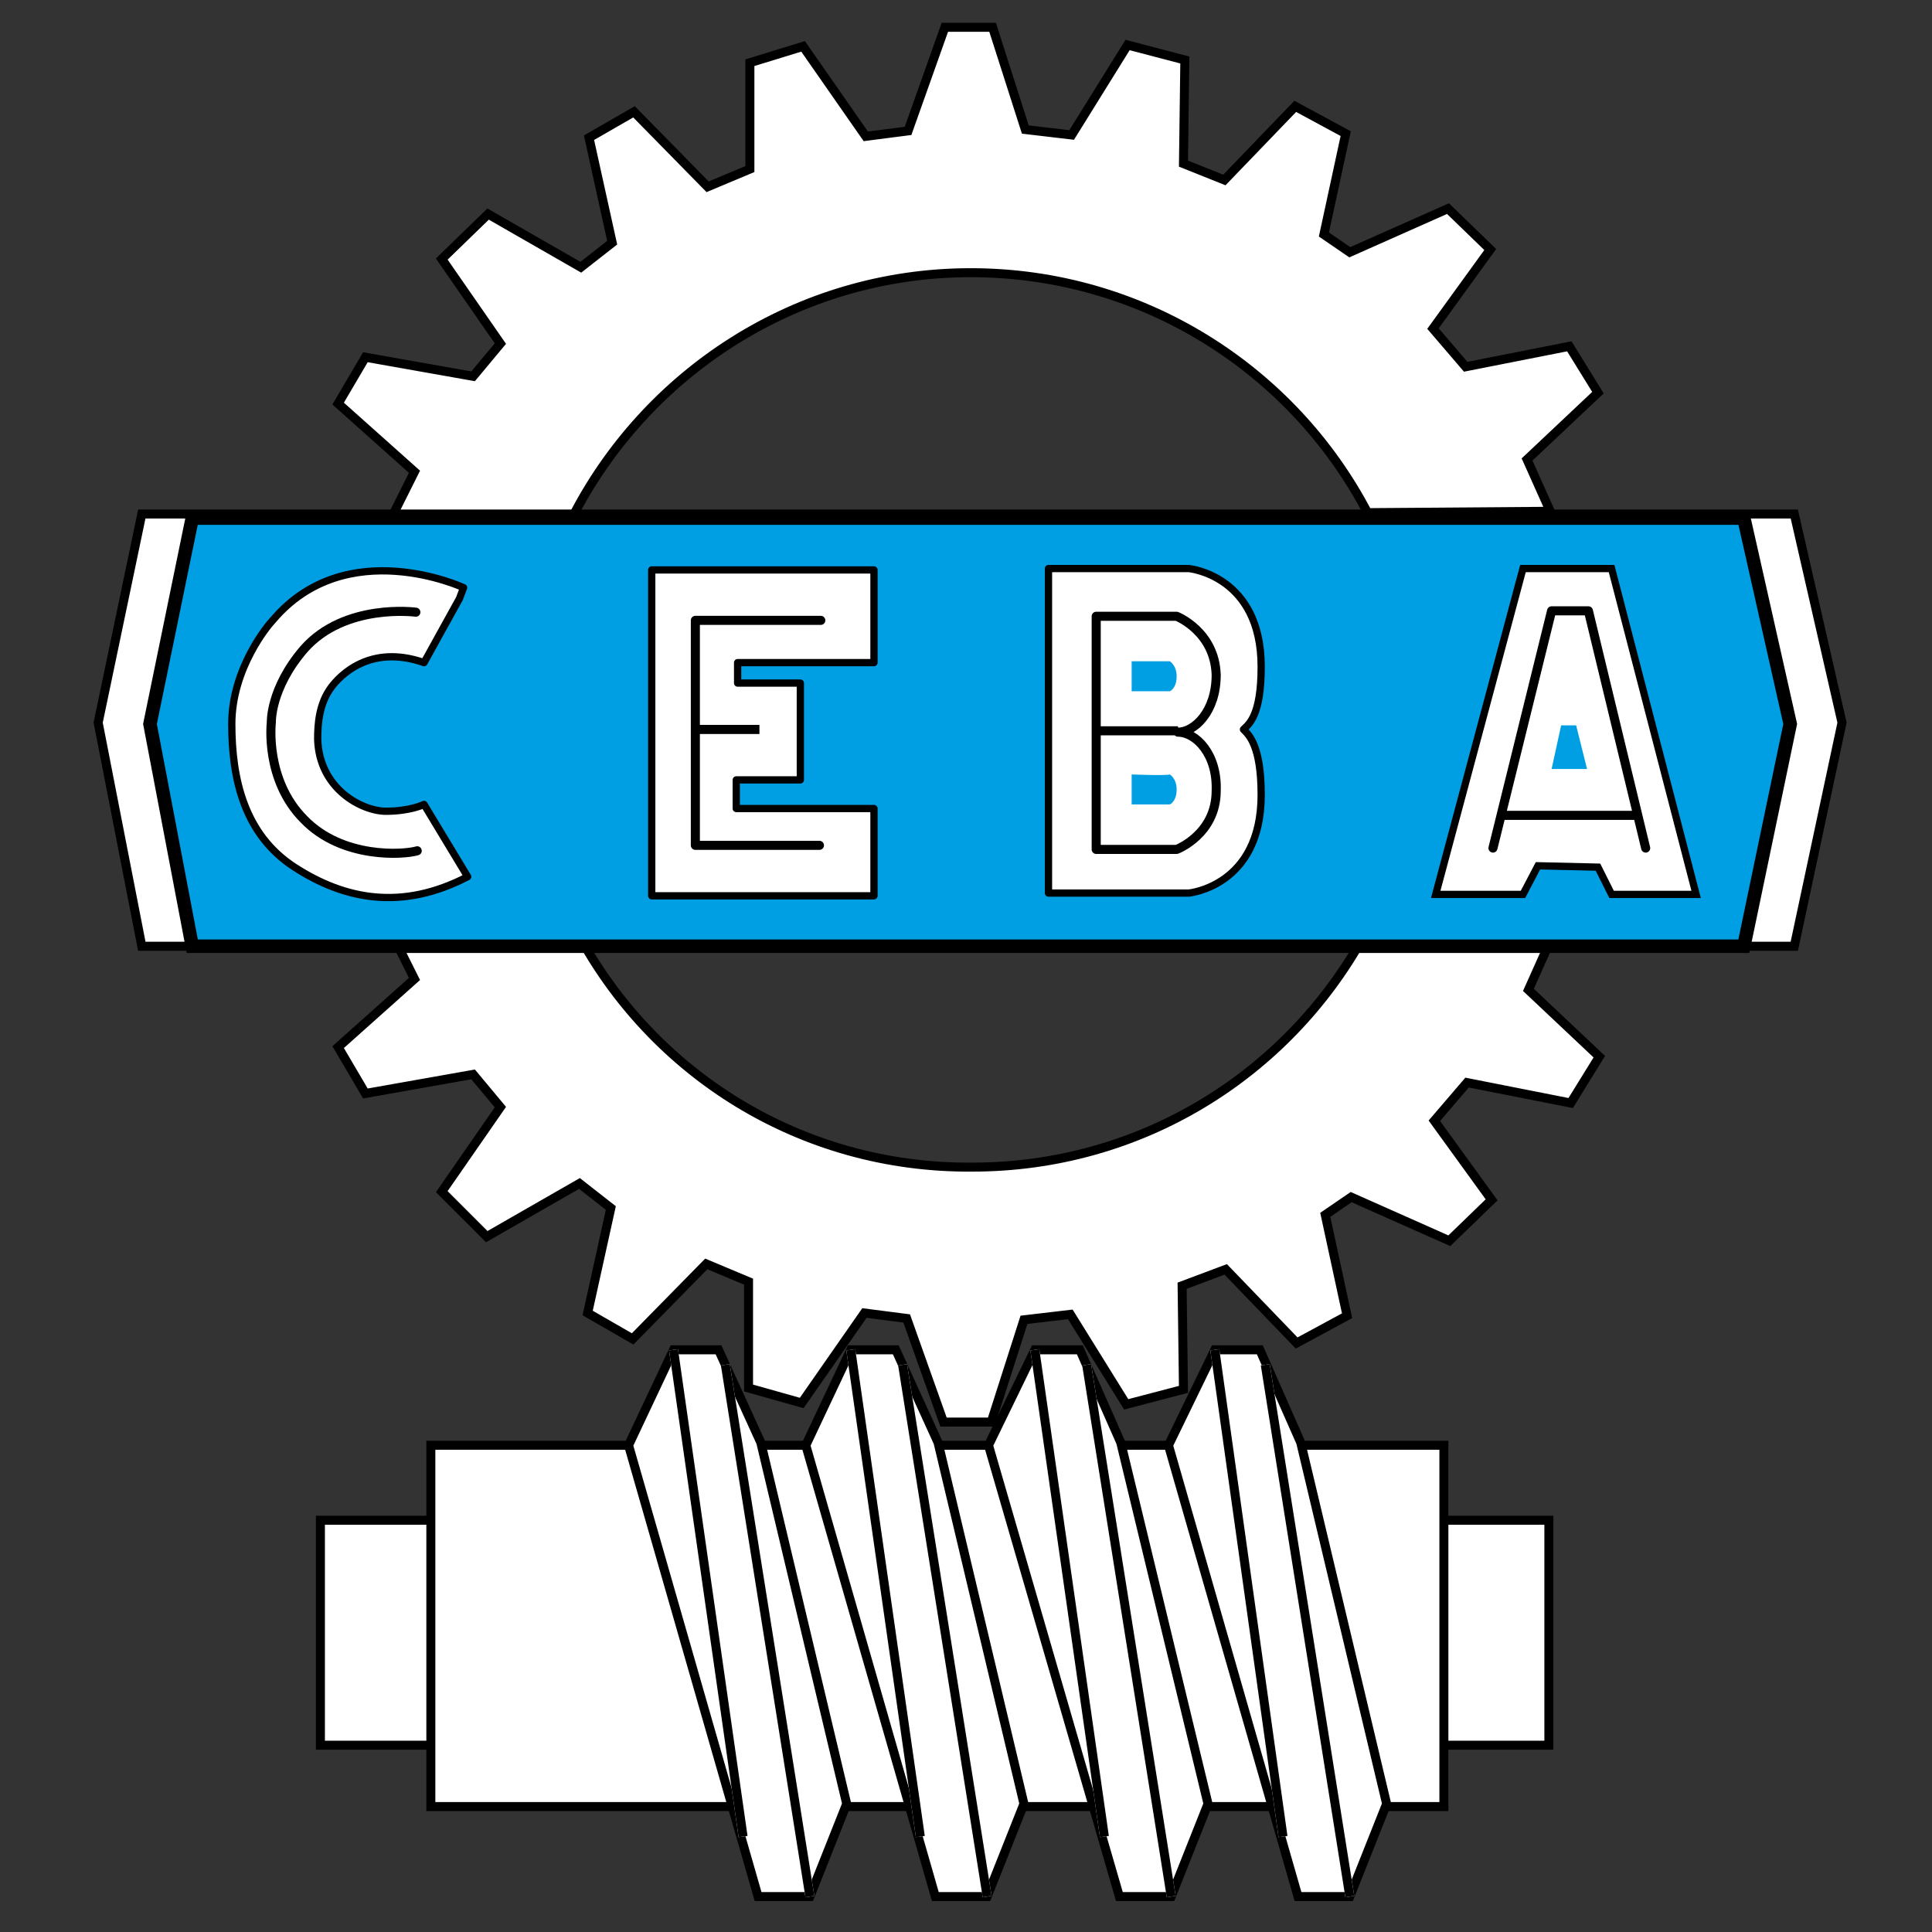
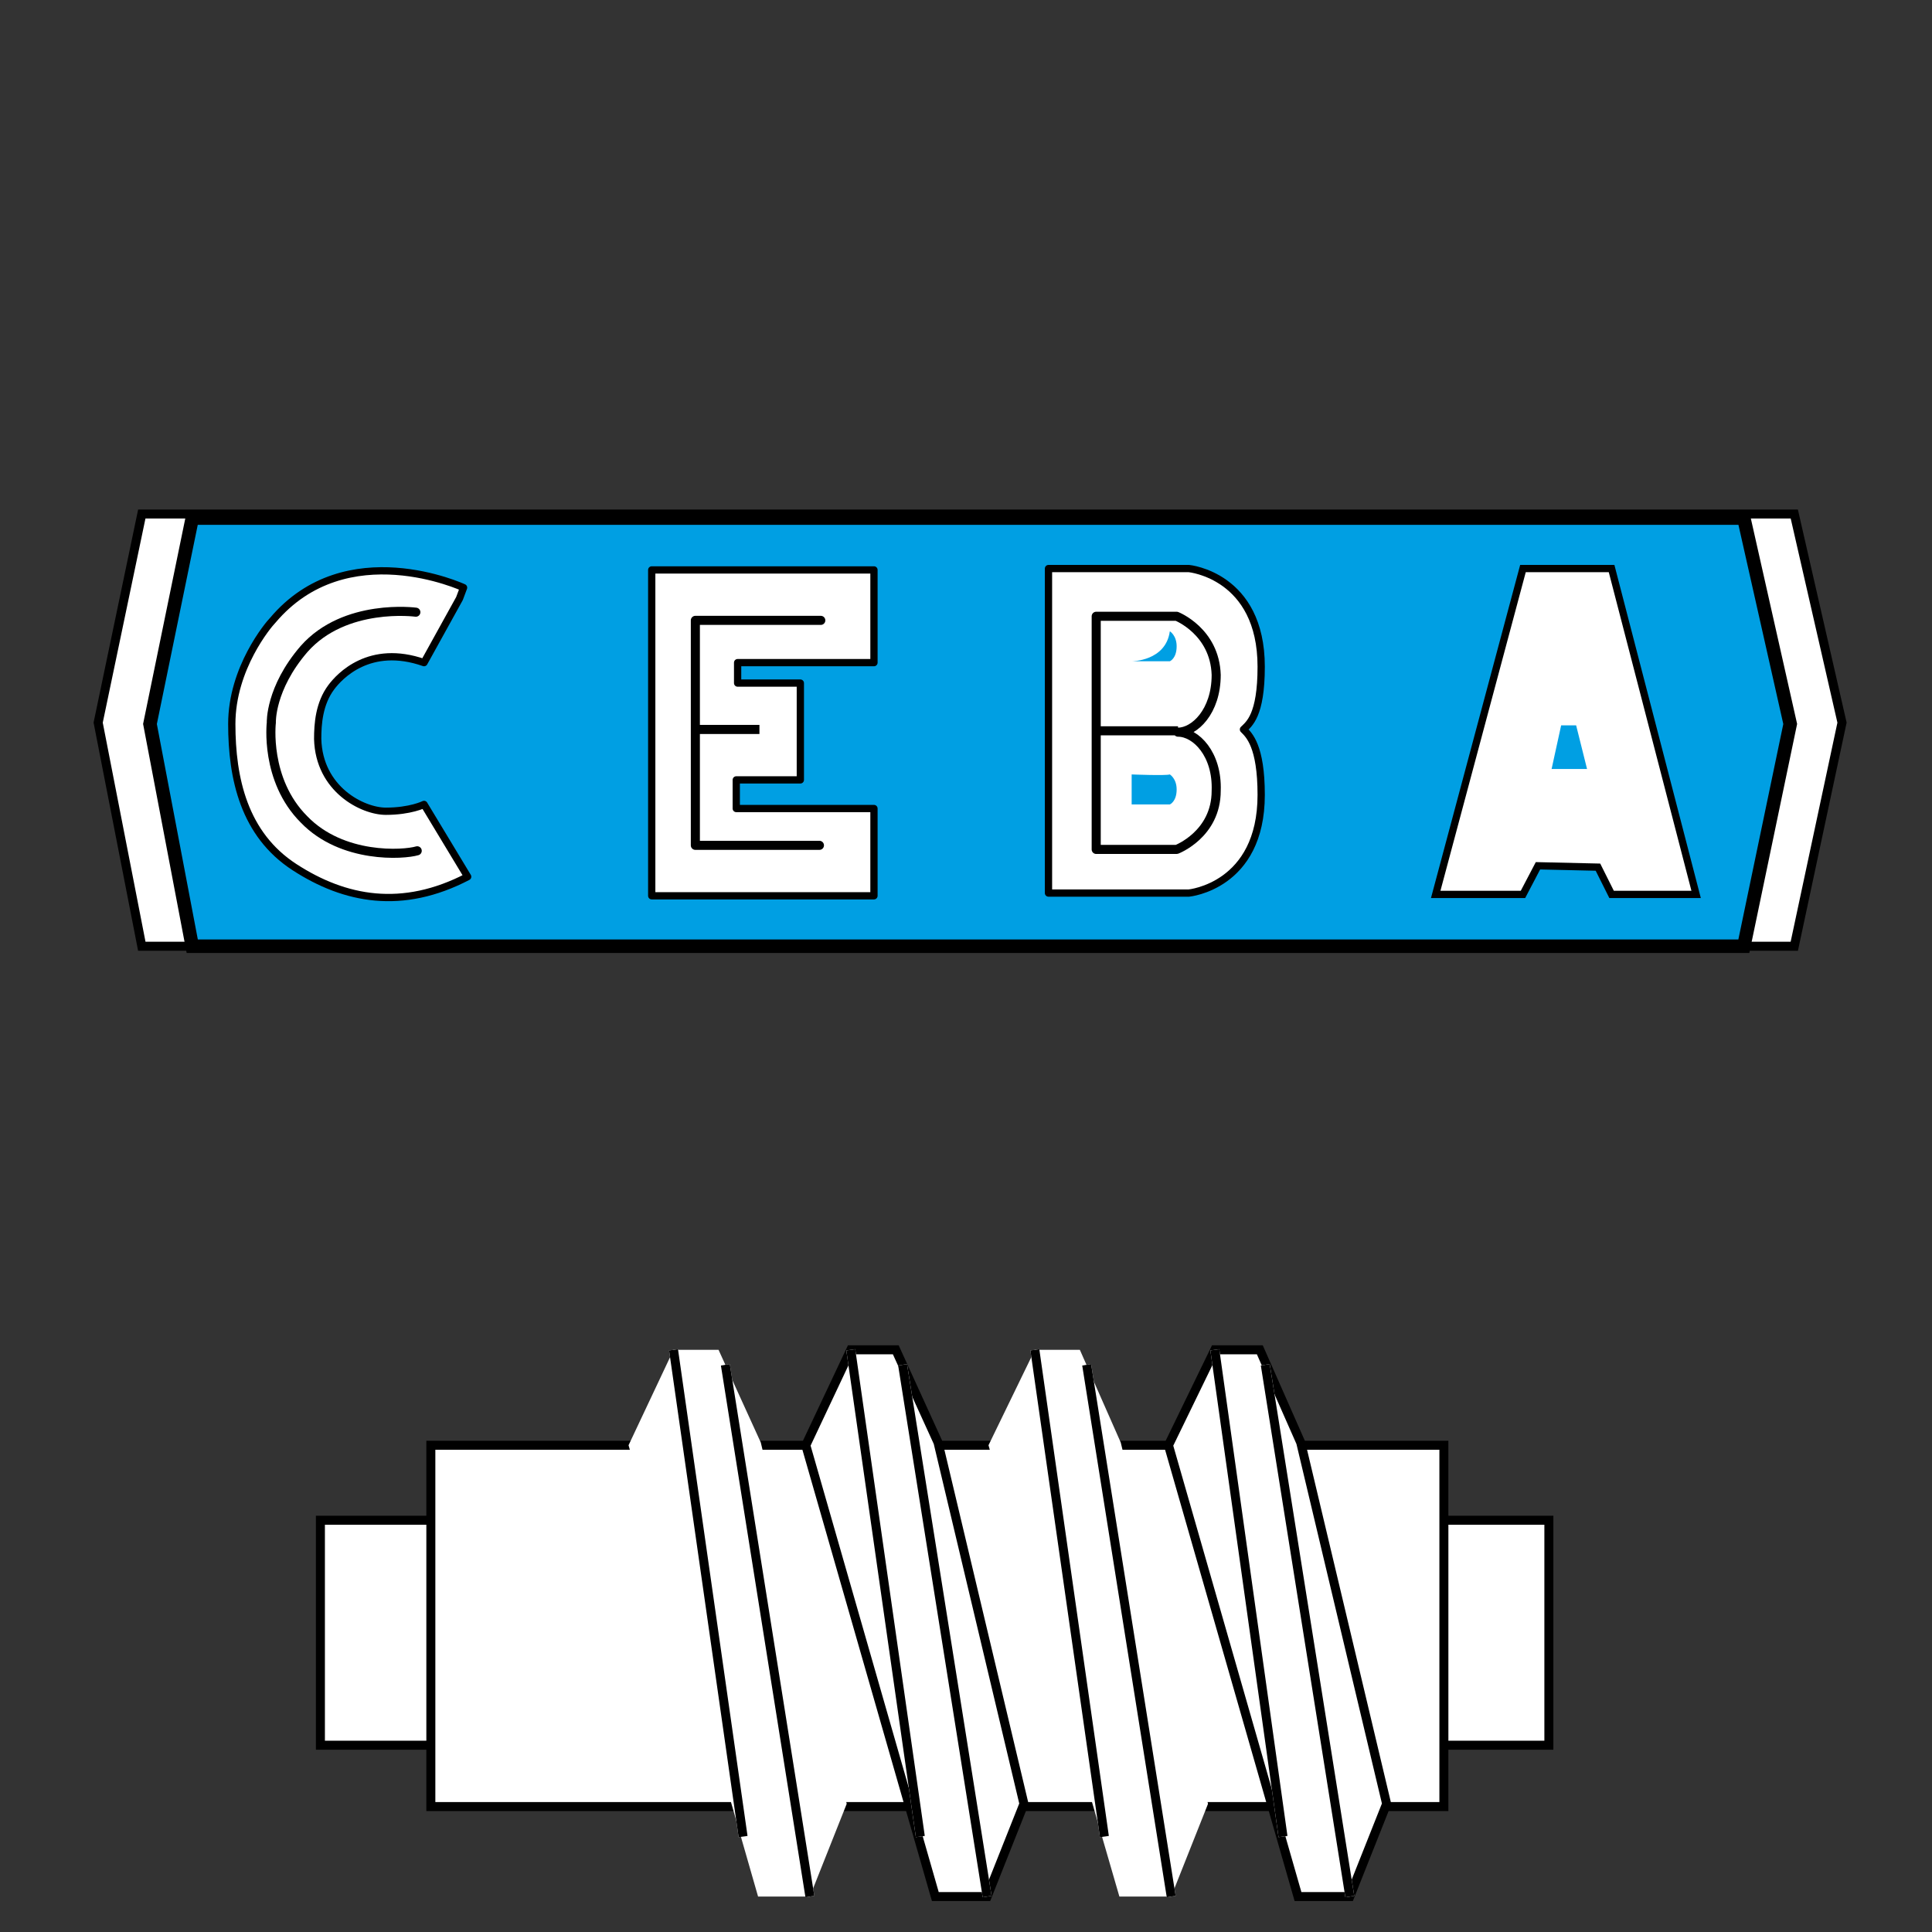
<svg xmlns="http://www.w3.org/2000/svg" xmlns:xlink="http://www.w3.org/1999/xlink" version="1.1" id="Livello_1" x="0px" y="0px" viewBox="0 0 141.7 141.7" style="enable-background:new 0 0 141.7 141.7;" xml:space="preserve">
  <rect x="0" y="0" width="141.7" height="141.7" fill="#333333" stroke="none" />
  <style type="text/css">
	.st0{clip-path:url(#SVGID_2_);fill:#FFFFFF;}
	.st1{clip-path:url(#SVGID_2_);fill:none;stroke:#000000;stroke-width:0.66;}
	.st2{fill:#FFFFFF;}
	.st3{clip-path:url(#SVGID_4_);fill:none;stroke:#000000;stroke-width:0.66;}
	.st4{fill:#009FE3;}
	.st5{fill:none;stroke:#000000;stroke-width:0.99;}
	.st6{clip-path:url(#SVGID_6_);fill:#FFFFFF;}
	.st7{clip-path:url(#SVGID_6_);fill:none;stroke:#000000;stroke-width:0.533;stroke-linejoin:round;stroke-miterlimit:100;}
	.st8{clip-path:url(#SVGID_6_);fill:none;stroke:#000000;stroke-width:0.666;stroke-linecap:round;}
	.st9{fill:none;stroke:#000000;stroke-width:0.533;stroke-linejoin:round;stroke-miterlimit:100;}
	.st10{fill:none;stroke:#000000;stroke-width:0.666;stroke-linecap:round;stroke-linejoin:round;stroke-miterlimit:100;}
	.st11{fill:none;stroke:#000000;stroke-width:0.666;stroke-linejoin:round;stroke-miterlimit:100;}
	.st12{clip-path:url(#SVGID_8_);fill:#FFFFFF;}
	.st13{clip-path:url(#SVGID_8_);fill:none;stroke:#000000;stroke-width:0.533;stroke-linejoin:round;stroke-miterlimit:100;}
	.st14{clip-path:url(#SVGID_8_);fill:none;stroke:#000000;stroke-width:0.666;stroke-linejoin:round;stroke-miterlimit:100;}
	.st15{clip-path:url(#SVGID_8_);fill:#009FE3;}
	.st16{fill:none;stroke:#000000;stroke-width:0.533;}
	.st17{fill:none;stroke:#000000;stroke-width:0.666;stroke-linecap:round;stroke-linejoin:round;}
	.st18{fill:none;stroke:#000000;stroke-width:0.66;}
	.st19{clip-path:url(#SVGID_10_);fill:none;stroke:#000000;stroke-width:0.66;}
	.st20{fill:none;stroke:#FFFFFF;stroke-width:0.66;stroke-miterlimit:10;}
	.st21{clip-path:url(#SVGID_12_);fill:none;stroke:#FFFFFF;stroke-width:0.66;stroke-miterlimit:10;}
	.st22{clip-path:url(#SVGID_12_);fill:none;stroke:#000000;stroke-width:0.66;}
	.st23{clip-path:url(#SVGID_14_);fill:none;stroke:#000000;stroke-width:0.66;}
	.st24{clip-path:url(#SVGID_16_);fill:none;stroke:#FFFFFF;stroke-width:0.66;stroke-miterlimit:10;}
	.st25{clip-path:url(#SVGID_16_);fill:none;stroke:#000000;stroke-width:0.66;}
	.st26{clip-path:url(#SVGID_18_);fill:none;stroke:#000000;stroke-width:0.66;}
	.st27{clip-path:url(#SVGID_20_);fill:none;stroke:#FFFFFF;stroke-width:0.66;stroke-miterlimit:10;}
	.st28{clip-path:url(#SVGID_20_);fill:none;stroke:#000000;stroke-width:0.66;}
	.st29{clip-path:url(#SVGID_22_);fill:none;stroke:#000000;stroke-width:0.66;}
	.st30{clip-path:url(#SVGID_24_);fill:none;stroke:#FFFFFF;stroke-width:0.66;stroke-miterlimit:10;}
	.st31{clip-path:url(#SVGID_24_);fill:none;stroke:#000000;stroke-width:0.66;}
</style>
  <g>
    <g>
      <defs>
-         <rect id="SVGID_1_" x="6.7" y="1.6" width="128.9" height="138" />
-       </defs>
+         </defs>
      <clipPath id="SVGID_2_">
        <use xlink:href="#SVGID_1_" style="overflow:visible;" />
      </clipPath>
      <path class="st0" d="M42.3,68.3l-13.7-0.1l1.8,3.6l-5.6,5l2,3.4l7.9-1.4l2,2.4l-4.3,6.2l3.3,3.3l6.8-3.9l2.3,1.8l-1.7,7.7l3.3,1.9    l5.4-5.5l3.1,1.3l0,7.8l3.9,1.1l4.6-6.6l3.1,0.4l2.7,7.6h3.5l2.4-7.5l3.4-0.4l4.1,6.6l4.2-1.1l-0.1-7.6l3.2-1.2l5.2,5.4l3.7-2    l-1.6-7.4l1.9-1.3l7.2,3.2l3.1-3l-4.2-5.8l2.4-2.8l7.6,1.5l2.1-3.4l-5.2-4.9l1.7-3.8l-13.8-0.1c-5.6,10.1-16.3,16.9-28.7,16.9    C58.7,85.7,47.8,78.7,42.3,68.3 M112,33.7l5.2-4.9l-2.1-3.4l-7.6,1.5l-2.4-2.8l4.2-5.8l-3.1-3l-7.2,3.2l-1.9-1.3l1.6-7.4l-3.7-2    l-5.2,5.4L86.8,12l0.1-7.6l-4.2-1.1l-4.1,6.6l-3.4-0.4l-2.4-7.5h-3.5l-2.7,7.6l-3.1,0.4l-4.6-6.6L55,4.6l0,7.8l-3.1,1.3l-5.4-5.5    l-3.3,1.9l1.7,7.7l-2.3,1.8l-6.8-3.9L32.4,19l4.3,6.2l-2,2.4l-7.9-1.4l-2,3.4l5.6,5l-1.8,3.6l13.3-0.1    c5.4-10.7,16.5-18.1,29.3-18.1c12.6,0,23.6,7.1,29.1,17.6l13.4-0.1L112,33.7z" />
      <path class="st1" d="M42.3,68.3l-13.7-0.1l1.8,3.6l-5.6,5l2,3.4l7.9-1.4l2,2.4l-4.3,6.2l3.3,3.3l6.8-3.9l2.3,1.8l-1.7,7.7l3.3,1.9    l5.4-5.5l3.1,1.3l0,7.8l3.9,1.1l4.6-6.6l3.1,0.4l2.7,7.6h3.5l2.4-7.5l3.4-0.4l4.1,6.6l4.2-1.1l-0.1-7.6l3.2-1.2l5.2,5.4l3.7-2    l-1.6-7.4l1.9-1.3l7.2,3.2l3.1-3l-4.2-5.8l2.4-2.8l7.6,1.5l2.1-3.4l-5.2-4.9l1.7-3.8l-13.8-0.1c-5.6,10.1-16.3,16.9-28.7,16.9    C58.7,85.7,47.8,78.7,42.3,68.3z M112,33.7l5.2-4.9l-2.1-3.4l-7.6,1.5l-2.4-2.8l4.2-5.8l-3.1-3l-7.2,3.2l-1.9-1.3l1.6-7.4l-3.7-2    l-5.2,5.4L86.8,12l0.1-7.6l-4.2-1.1l-4.1,6.6l-3.4-0.4l-2.4-7.5h-3.5l-2.7,7.6l-3.1,0.4l-4.6-6.6L55,4.6l0,7.8l-3.1,1.3l-5.4-5.5    l-3.3,1.9l1.7,7.7l-2.3,1.8l-6.8-3.9L32.4,19l4.3,6.2l-2,2.4l-7.9-1.4l-2,3.4l5.6,5l-1.8,3.6l13.3-0.1    c5.4-10.7,16.5-18.1,29.3-18.1c12.6,0,23.6,7.1,29.1,17.6l13.4-0.1L112,33.7z" />
    </g>
    <polygon class="st2" points="10.4,37.7 7.2,53 10.4,69.4 131.6,69.4 135.1,53 131.6,37.7  " />
    <g>
      <defs>
        <rect id="SVGID_3_" x="6.7" y="1.6" width="128.9" height="138" />
      </defs>
      <clipPath id="SVGID_4_">
        <use xlink:href="#SVGID_3_" style="overflow:visible;" />
      </clipPath>
      <polygon class="st3" points="135.1,53 131.6,69.4 10.4,69.4 7.2,53 10.4,37.7 131.6,37.7   " />
    </g>
    <polygon class="st4" points="131.3,53 127.9,69.2 14.1,69.2 11,53 14.1,38 127.9,38  " />
    <polygon class="st5" points="131.3,53.1 127.9,69.4 14.1,69.4 11,53.1 14.1,38 127.9,38  " />
    <g>
      <defs>
        <rect id="SVGID_5_" x="6.7" y="1.6" width="128.9" height="138" />
      </defs>
      <clipPath id="SVGID_6_">
        <use xlink:href="#SVGID_5_" style="overflow:visible;" />
      </clipPath>
      <path class="st6" d="M34,43.1c0,0-8.6-4-14,2.4c-0.3,0.3-3,3.5-3,7.6c0,4,0.9,8.1,4.6,10.5s7.9,3.2,12.7,0.7L31.1,59    c0,0-1,0.5-2.8,0.5c-1.7,0-4.9-1.6-5-5.3c0-1.1,0.1-2.6,1-3.8c0.6-0.8,2.8-3.2,6.8-1.8l2.6-4.7L34,43.1z" />
      <path class="st6" d="M34,43.1c0,0-8.6-4-14,2.4c-0.3,0.3-3,3.5-3,7.6c0,4,0.9,8.1,4.6,10.5s7.9,3.2,12.7,0.7L31.1,59    c0,0-1,0.5-2.8,0.5c-1.7,0-4.9-1.6-5-5.3c0-1.1,0.1-2.6,1-3.8c0.6-0.8,2.8-3.2,6.8-1.8l2.6-4.7L34,43.1z" />
      <path class="st7" d="M34,43.1c0,0-8.6-4-14,2.4c-0.3,0.3-3,3.5-3,7.6c0,4,0.9,8.1,4.6,10.5s7.9,3.2,12.7,0.7L31.1,59    c0,0-1,0.5-2.8,0.5c-1.7,0-4.9-1.6-5-5.3c0-1.1,0.1-2.6,1-3.8c0.6-0.8,2.8-3.2,6.8-1.8l2.6-4.7L34,43.1z" />
      <path class="st8" d="M30.5,44.9c0,0-5.2-0.7-8.2,2.7c-2.5,2.9-2.4,5.4-2.4,5.4s-0.5,4.2,2.4,7.1c2.8,2.9,7.3,2.6,8.3,2.3" />
    </g>
    <polygon class="st2" points="47.8,41.8 64.1,41.8 64.1,48.6 54.1,48.6 54.1,50.1 58.7,50.1 58.7,57.2 54,57.2 54,59.3 64.1,59.3    64.1,65.7 47.8,65.7  " />
    <polygon class="st2" points="47.8,41.8 64.1,41.8 64.1,48.6 54.1,48.6 54.1,50.1 58.7,50.1 58.7,57.2 54,57.2 54,59.3 64.1,59.3    64.1,65.7 47.8,65.7  " />
    <polygon class="st9" points="47.8,41.8 64.1,41.8 64.1,48.6 54.1,48.6 54.1,50.1 58.7,50.1 58.7,57.2 54,57.2 54,59.3 64.1,59.3    64.1,65.7 47.8,65.7  " />
    <polyline class="st10" points="60.2,45.5 51,45.5 51,62 60.1,62  " />
    <line class="st11" x1="55.7" y1="53.5" x2="51" y2="53.5" />
    <g>
      <defs>
        <rect id="SVGID_7_" x="6.7" y="1.6" width="128.9" height="138" />
      </defs>
      <clipPath id="SVGID_8_">
        <use xlink:href="#SVGID_7_" style="overflow:visible;" />
      </clipPath>
      <path class="st12" d="M76.9,41.7h10.3c0,0,5.3,0.5,5.3,7.2c0,3.6-0.9,4.2-1.3,4.6c0.4,0.4,1.3,1.2,1.3,4.8c0,6.7-5.3,7.2-5.3,7.2    H76.9V41.7z" />
      <path class="st12" d="M76.9,41.7h10.3c0,0,5.3,0.5,5.3,7.2c0,3.6-0.9,4.2-1.3,4.6c0.4,0.4,1.3,1.2,1.3,4.8c0,6.7-5.3,7.2-5.3,7.2    H76.9V41.7z" />
      <path class="st13" d="M76.9,41.7h10.3c0,0,5.3,0.5,5.3,7.2c0,3.6-0.9,4.2-1.3,4.6c0.4,0.4,1.3,1.2,1.3,4.8c0,6.7-5.3,7.2-5.3,7.2    H76.9V41.7z" />
      <path class="st14" d="M80.7,53.6h5.7 M80.4,62.2v-17h5.9c0,0,2.8,1.1,2.9,4.3c0,2.7-1.6,4.2-2.8,4.2v0c1.3,0,2.9,1.6,2.8,4.3    c0,3.2-2.9,4.3-2.9,4.3H80.4v-17" />
-       <path class="st15" d="M83,48.5v2.2h2.8c0,0,0.5-0.2,0.5-1.1c0-0.8-0.5-1.1-0.5-1.1C85.5,48.5,83,48.5,83,48.5" />
+       <path class="st15" d="M83,48.5h2.8c0,0,0.5-0.2,0.5-1.1c0-0.8-0.5-1.1-0.5-1.1C85.5,48.5,83,48.5,83,48.5" />
      <path class="st15" d="M83,56.8V59h2.8c0,0,0.5-0.2,0.5-1.1c0-0.8-0.5-1.1-0.5-1.1C85.5,56.9,83,56.8,83,56.8" />
    </g>
    <polygon class="st2" points="111.7,41.7 118.2,41.7 124.4,65.6 118.2,65.6 117.2,63.6 112.8,63.5 111.7,65.6 105.3,65.6  " />
    <polygon class="st2" points="111.7,41.7 118.2,41.7 124.4,65.6 118.2,65.6 117.2,63.6 112.8,63.5 111.7,65.6 105.3,65.6  " />
    <polygon class="st16" points="111.7,41.7 118.2,41.7 124.4,65.6 118.2,65.6 117.2,63.6 112.8,63.5 111.7,65.6 105.3,65.6  " />
-     <path class="st17" d="M110.2,59.8h9.7 M120.7,62.2l-4.2-17.4h-2.7l-4.3,17.4" />
    <polygon class="st4" points="114.5,53.2 115.6,53.2 116.4,56.4 113.8,56.4  " />
    <rect x="23.5" y="111.5" class="st2" width="90.1" height="16.5" />
    <rect x="23.5" y="111.5" class="st18" width="90.1" height="16.5" />
    <rect x="31.6" y="106" class="st2" width="74.3" height="26.5" />
    <rect x="31.6" y="106" class="st18" width="74.3" height="26.5" />
    <polygon class="st2" points="49.4,99 46.1,106 55.6,139.1 59.4,139.1 62.1,132.3 55.8,105.8 52.7,99  " />
    <g>
      <defs>
        <rect id="SVGID_9_" x="6.7" y="1.6" width="128.9" height="138" />
      </defs>
      <clipPath id="SVGID_10_">
        <use xlink:href="#SVGID_9_" style="overflow:visible;" />
      </clipPath>
-       <polygon class="st19" points="46.1,106 49.4,99 52.7,99 55.8,105.8 62.1,132.3 59.4,139.1 55.6,139.1   " />
    </g>
    <line class="st20" x1="49.4" y1="99" x2="54.5" y2="134.7" />
    <line class="st18" x1="49.4" y1="99" x2="54.5" y2="134.7" />
    <g>
      <defs>
        <rect id="SVGID_11_" x="6.7" y="1.6" width="128.9" height="138" />
      </defs>
      <clipPath id="SVGID_12_">
        <use xlink:href="#SVGID_11_" style="overflow:visible;" />
      </clipPath>
      <line class="st21" x1="53.2" y1="100.1" x2="59.4" y2="139.1" />
      <line class="st22" x1="53.2" y1="100.1" x2="59.4" y2="139.1" />
    </g>
    <polygon class="st2" points="62.4,99 59.1,106 68.6,139.1 72.4,139.1 75.1,132.3 68.8,105.8 65.7,99  " />
    <g>
      <defs>
        <rect id="SVGID_13_" x="6.7" y="1.6" width="128.9" height="138" />
      </defs>
      <clipPath id="SVGID_14_">
        <use xlink:href="#SVGID_13_" style="overflow:visible;" />
      </clipPath>
      <polygon class="st23" points="59.1,106 62.4,99 65.7,99 68.8,105.8 75.1,132.3 72.4,139.1 68.6,139.1   " />
    </g>
    <line class="st20" x1="62.4" y1="99" x2="67.5" y2="134.7" />
    <line class="st18" x1="62.4" y1="99" x2="67.5" y2="134.7" />
    <g>
      <defs>
        <rect id="SVGID_15_" x="6.7" y="1.6" width="128.9" height="138" />
      </defs>
      <clipPath id="SVGID_16_">
        <use xlink:href="#SVGID_15_" style="overflow:visible;" />
      </clipPath>
      <line class="st24" x1="66.2" y1="100.1" x2="72.4" y2="139.1" />
      <line class="st25" x1="66.2" y1="100.1" x2="72.4" y2="139.1" />
    </g>
    <polygon class="st2" points="75.9,99 72.5,106 82.1,139.1 85.9,139.1 88.6,132.3 82.2,105.8 79.2,99  " />
    <g>
      <defs>
        <rect id="SVGID_17_" x="6.7" y="1.6" width="128.9" height="138" />
      </defs>
      <clipPath id="SVGID_18_">
        <use xlink:href="#SVGID_17_" style="overflow:visible;" />
      </clipPath>
-       <polygon class="st26" points="72.5,106 75.9,99 79.2,99 82.2,105.8 88.6,132.3 85.9,139.1 82.1,139.1   " />
    </g>
    <line class="st20" x1="75.9" y1="99" x2="81" y2="134.7" />
    <line class="st18" x1="75.9" y1="99" x2="81" y2="134.7" />
    <g>
      <defs>
        <rect id="SVGID_19_" x="6.7" y="1.6" width="128.9" height="138" />
      </defs>
      <clipPath id="SVGID_20_">
        <use xlink:href="#SVGID_19_" style="overflow:visible;" />
      </clipPath>
      <line class="st27" x1="79.7" y1="100.1" x2="85.9" y2="139.1" />
      <line class="st28" x1="79.7" y1="100.1" x2="85.9" y2="139.1" />
    </g>
    <polygon class="st2" points="89.1,99 85.7,106 95.2,139.1 99,139.1 101.7,132.3 95.4,105.8 92.4,99  " />
    <g>
      <defs>
        <rect id="SVGID_21_" x="6.7" y="1.6" width="128.9" height="138" />
      </defs>
      <clipPath id="SVGID_22_">
        <use xlink:href="#SVGID_21_" style="overflow:visible;" />
      </clipPath>
      <polygon class="st29" points="85.7,106 89.1,99 92.4,99 95.4,105.8 101.7,132.3 99,139.1 95.2,139.1   " />
    </g>
    <line class="st20" x1="89.1" y1="99" x2="94.1" y2="134.7" />
    <line class="st18" x1="89.1" y1="99" x2="94.1" y2="134.7" />
    <g>
      <defs>
        <rect id="SVGID_23_" x="6.7" y="1.6" width="128.9" height="138" />
      </defs>
      <clipPath id="SVGID_24_">
        <use xlink:href="#SVGID_23_" style="overflow:visible;" />
      </clipPath>
      <line class="st30" x1="92.8" y1="100.1" x2="99" y2="139.1" />
      <line class="st31" x1="92.8" y1="100.1" x2="99" y2="139.1" />
    </g>
  </g>
</svg>